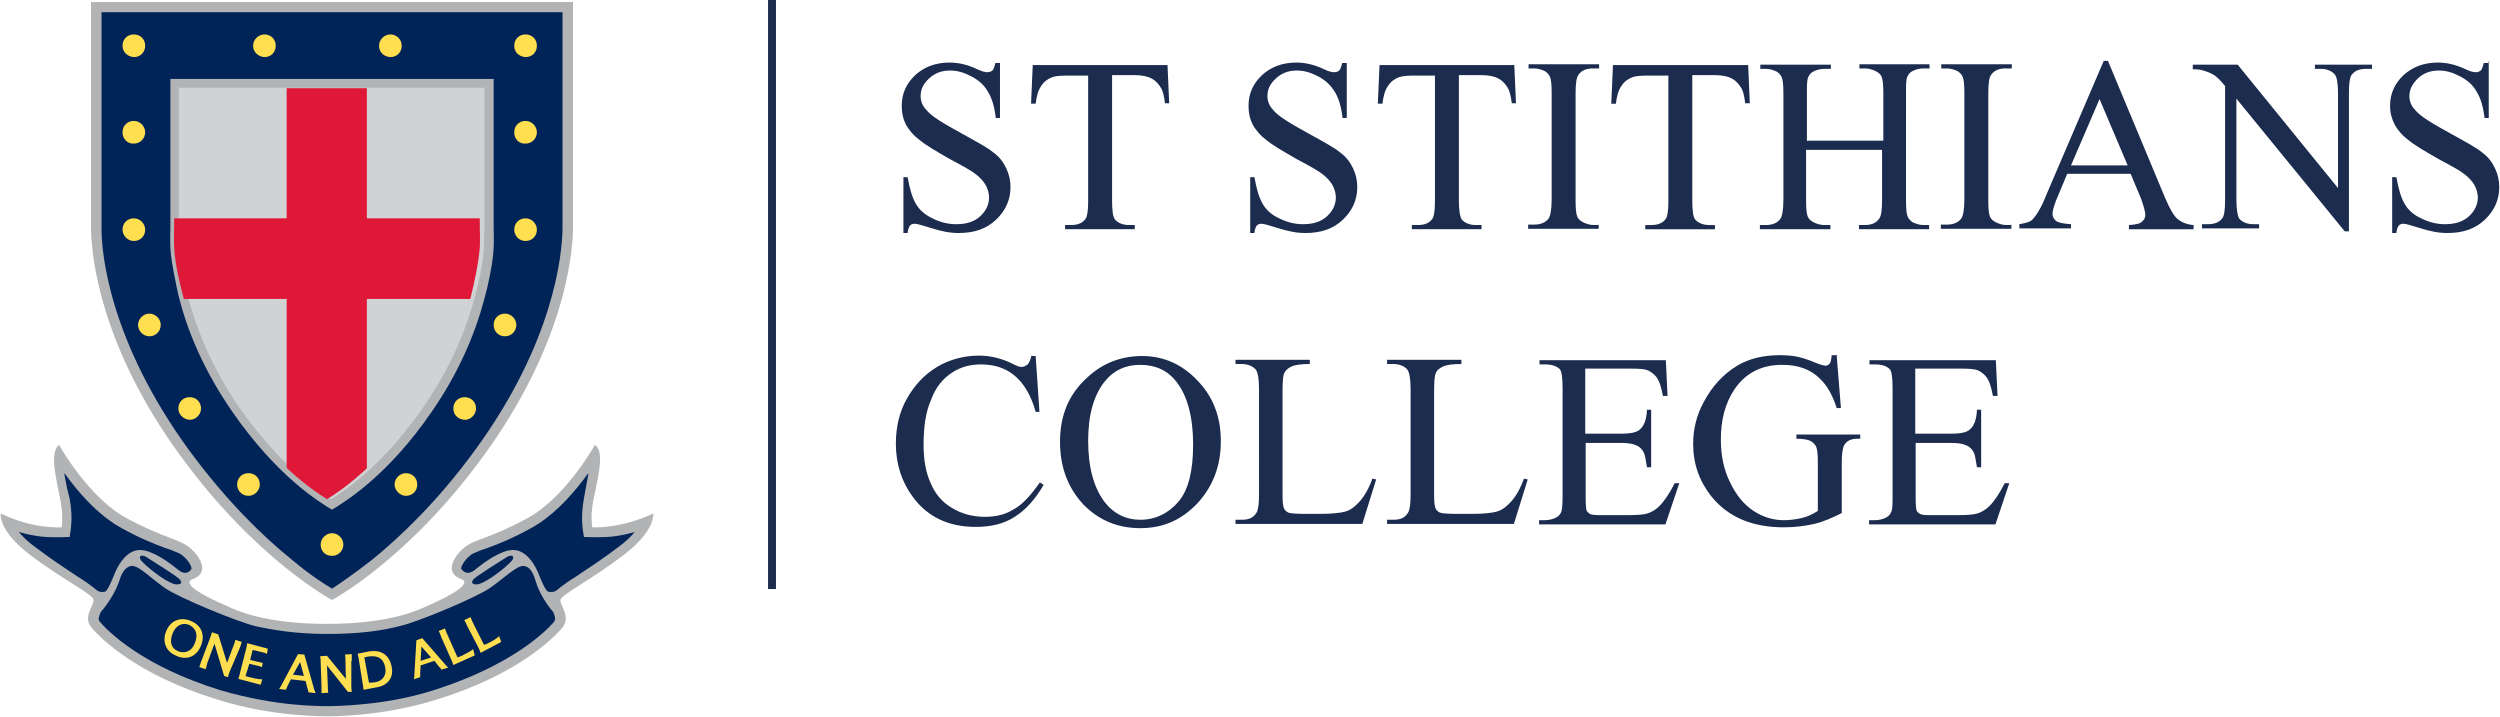
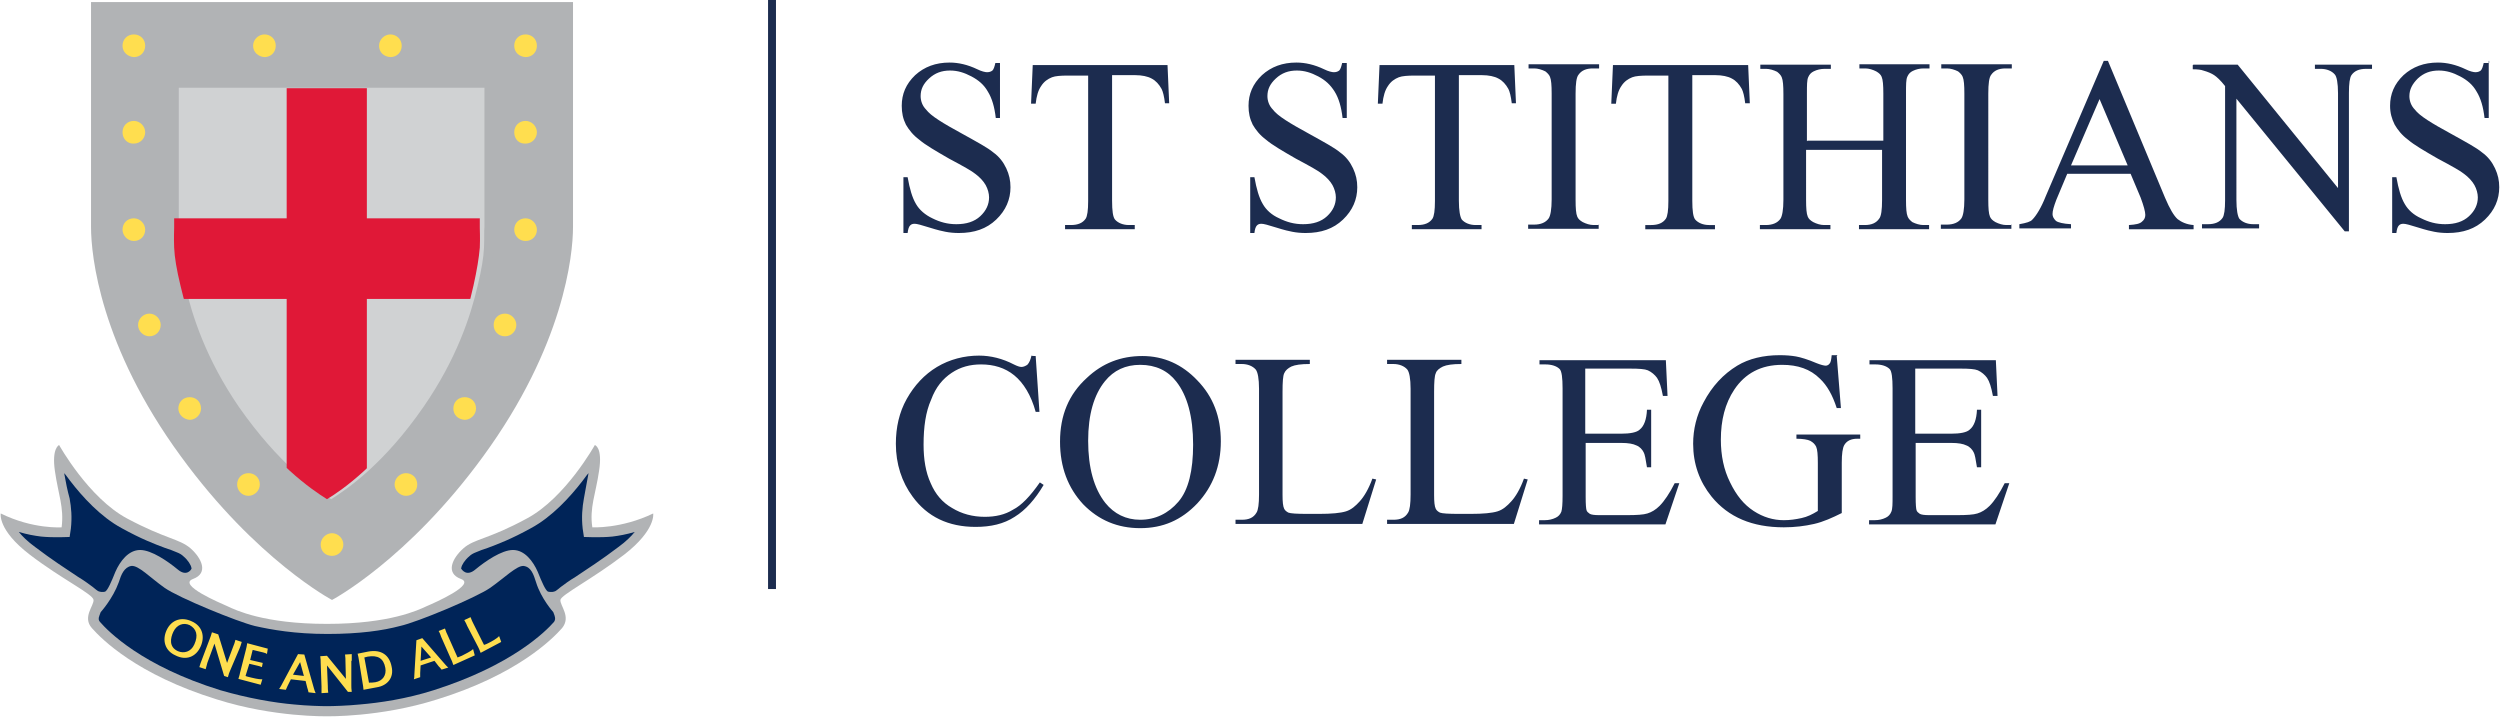
<svg xmlns="http://www.w3.org/2000/svg" xmlns:xlink="http://www.w3.org/1999/xlink" width="300px" height="86px" viewBox="0 335.4 595.3 170.7">
  <path fill="none" stroke="#1C2C4F" stroke-width="1.887" stroke-miterlimit="10" d="M183.8 335.4v140.3" />
  <path fill="#1C2C4F" d="M238.1 349.9v13.6h-1c-.3-2.6-.9-4.7-1.9-6.3-.9-1.6-2.2-2.7-3.9-3.6-1.7-.9-3.3-1.4-5.1-1.4-2 0-3.6.6-5 1.9-1.4 1.3-2 2.6-2 4.2 0 1.1.4 2.3 1.3 3.2 1.1 1.5 4.1 3.3 8.5 5.7 3.6 2 6.2 3.4 7.5 4.5 1.4 1 2.4 2.3 3.1 3.8.7 1.5 1 2.9 1 4.5 0 2.9-1.1 5.5-3.4 7.7s-5.2 3.2-8.9 3.2c-1.1 0-2.2-.1-3.2-.3-.6-.1-1.9-.4-3.8-1s-3-.9-3.5-.9-.8.1-1.1.4c-.3.3-.5.9-.6 1.8h-1v-13.3h1c.5 2.8 1.1 4.9 2 6.4.8 1.4 2.2 2.6 3.9 3.4 1.8.9 3.6 1.4 5.7 1.4 2.4 0 4.3-.6 5.7-1.9 1.4-1.3 2.1-2.8 2.1-4.5 0-.9-.3-2-.8-2.9-.5-.9-1.4-1.9-2.5-2.7-.7-.6-2.8-1.8-6.2-3.6-3.3-1.9-5.7-3.3-7.1-4.5-1.5-1.1-2.5-2.4-3.2-3.6-.7-1.4-1-2.8-1-4.5 0-2.8 1-5.2 3.2-7.3 2.2-2 4.9-3 8.2-3 2.1 0 4.3.5 6.6 1.6 1 .5 1.9.7 2.3.7.5 0 .9-.1 1.3-.4.3-.3.5-.9.7-1.8h1.1v-.5zm39.9.9l.4 9.2h-1c-.2-1.7-.5-2.8-.8-3.4-.6-1.1-1.4-2-2.4-2.5-.9-.5-2.3-.8-3.9-.8h-5.5v29.9c0 2.4.2 3.9.7 4.5.7.8 1.9 1.3 3.3 1.3h1.4v1h-16.6v-1h1.4c1.7 0 2.8-.5 3.5-1.5.4-.6.6-2 .6-4.2v-29.9h-4.7c-1.9 0-3.1.1-3.9.4-1 .4-1.9 1-2.6 2.1-.7 1-1.1 2.4-1.3 4.2h-1.1l.4-9.2H278zm42.7-.9v13.6h-1c-.3-2.6-.9-4.7-1.9-6.3s-2.2-2.7-3.9-3.6c-1.7-.9-3.3-1.4-5.1-1.4-2 0-3.6.6-5 1.9-1.4 1.3-2 2.6-2 4.2 0 1.1.4 2.3 1.3 3.2 1.1 1.5 4.1 3.3 8.5 5.7 3.6 2 6.2 3.4 7.5 4.5 1.4 1 2.4 2.3 3.1 3.8.7 1.5 1 2.9 1 4.5 0 2.9-1.1 5.5-3.4 7.7s-5.2 3.2-8.9 3.2c-1.1 0-2.2-.1-3.2-.3-.6-.1-1.9-.4-3.8-1s-3-.9-3.5-.9-.8.1-1.1.4c-.3.3-.5.9-.6 1.8h-1v-13.3h1c.5 2.8 1.1 4.9 2 6.4.8 1.4 2.1 2.6 3.9 3.4 1.8.9 3.6 1.4 5.7 1.4 2.4 0 4.3-.6 5.7-1.9 1.4-1.3 2.1-2.8 2.1-4.5 0-.9-.3-2-.8-2.9-.5-.9-1.4-1.9-2.5-2.7-.7-.6-2.8-1.8-6.2-3.6-3.3-1.9-5.7-3.3-7.1-4.5-1.5-1.1-2.5-2.4-3.2-3.6-.7-1.4-1-2.8-1-4.5 0-2.8 1-5.2 3.2-7.3 2.2-2 4.9-3 8.2-3 2.1 0 4.3.5 6.6 1.6 1 .5 1.9.7 2.3.7.5 0 .9-.1 1.3-.4.3-.3.5-.9.7-1.8h1.1v-.5zm39.9.9l.4 9.2h-1c-.2-1.7-.5-2.8-.8-3.4-.6-1.1-1.4-2-2.4-2.5-.9-.5-2.3-.8-3.9-.8h-5.5v29.9c0 2.4.3 3.9.7 4.5.7.8 1.9 1.3 3.3 1.3h1.4v1h-16.6v-1h1.4c1.7 0 2.8-.5 3.5-1.5.4-.6.6-2 .6-4.2v-29.9H337c-1.8 0-3.1.1-3.9.4-1 .4-1.9 1-2.6 2.1-.7 1-1.1 2.4-1.3 4.2h-1.1l.4-9.2h32.1zm20.1 38.1v1h-16.8v-1h1.4c1.6 0 2.8-.5 3.5-1.5.4-.6.7-2.1.7-4.5v-25.2c0-2-.1-3.3-.4-4-.2-.5-.6-.9-1.1-1.3-.8-.4-1.8-.7-2.6-.7H364v-1h16.8v1h-1.5c-1.6 0-2.7.5-3.4 1.5-.5.6-.7 2.1-.7 4.5V383c0 2 .1 3.3.4 4 .2.5.6.9 1.3 1.3.8.4 1.7.7 2.6.7h1.3v-.1zm35.6-38.1l.4 9.2h-1.1c-.2-1.7-.5-2.8-.8-3.4-.6-1.1-1.4-2-2.4-2.5-.9-.5-2.3-.8-3.9-.8H403v29.9c0 2.4.2 3.9.7 4.5.7.8 1.9 1.3 3.3 1.3h1.4v1h-16.6v-1h1.4c1.7 0 2.8-.5 3.5-1.5.4-.6.6-2 .6-4.2v-29.9h-4.7c-1.9 0-3.1.1-3.9.4-1 .4-1.9 1-2.6 2.1-.7 1-1.1 2.4-1.3 4.2h-1.1l.4-9.2h32.2zm14.1 18.1h18.1v-11.2c0-2-.1-3.3-.4-4-.2-.5-.6-.9-1.3-1.3-.8-.4-1.7-.7-2.6-.7h-1.4v-1h16.7v1h-1.4c-.9 0-1.8.2-2.6.6-.6.3-1 .7-1.3 1.4s-.3 1.9-.3 3.9V383c0 2 .1 3.3.4 4 .2.5.6.9 1.1 1.3.8.4 1.8.7 2.6.7h1.4v1h-16.7v-1h1.4c1.6 0 2.7-.5 3.4-1.5.5-.6.7-2.1.7-4.5v-11.9h-18.1V383c0 2 .1 3.3.4 4 .2.5.6.9 1.3 1.3.8.4 1.7.7 2.6.7h1.5v1h-16.8v-1h1.4c1.6 0 2.8-.5 3.5-1.5.4-.6.7-2.1.7-4.5v-25.2c0-2-.1-3.3-.4-4-.2-.5-.6-.9-1.1-1.3-.8-.4-1.8-.7-2.6-.7h-1.4v-1H436v1h-1.5c-.9 0-1.8.2-2.6.6-.6.3-1 .7-1.3 1.4s-.3 1.9-.3 3.9V369h.1zm48.6 20v1h-16.8v-1h1.4c1.6 0 2.8-.5 3.5-1.5.4-.6.7-2.1.7-4.5v-25.2c0-2-.1-3.3-.4-4-.2-.5-.6-.9-1.1-1.3-.8-.4-1.8-.7-2.6-.7h-1.4v-1h16.8v1h-1.5c-1.6 0-2.7.5-3.4 1.5-.5.6-.7 2.1-.7 4.5V383c0 2 .1 3.3.4 4 .2.5.6.9 1.3 1.3.8.4 1.7.7 2.6.7h1.3v-.1zm27.7-14.1L500 359l-6.8 15.8h13.5zm.7 2h-15.1l-2.6 6.2c-.6 1.6-.9 2.6-.9 3.4 0 .6.3 1.1.8 1.6.5.4 1.8.7 3.6.8v1h-12.3v-1c1.7-.3 2.7-.6 3.1-1.1.9-.9 2.1-2.8 3.2-5.6l13.8-32.2h1l13.6 32.6c1.1 2.6 2.1 4.3 3 5.1.9.7 2.2 1.3 3.8 1.4v1H507v-1c1.6-.1 2.6-.3 3.1-.8.5-.4.8-.9.8-1.6 0-.8-.4-2.2-1.1-4.1l-2.4-5.7zm14.9-26h10.6l23.9 29.4v-22.6c0-2.4-.3-4-.8-4.5-.7-.8-1.9-1.3-3.3-1.3h-1.4v-1h13.6v1h-1.4c-1.7 0-2.8.5-3.5 1.5-.4.6-.6 2-.6 4.2v33h-1l-25.8-31.6V383c0 2.4.3 3.9.7 4.5.7.8 1.9 1.3 3.3 1.3h1.4v1h-13.6v-1h1.4c1.7 0 2.8-.5 3.5-1.5.4-.6.6-2 .6-4.2v-27.2c-1.1-1.4-2-2.2-2.6-2.6-.6-.4-1.5-.8-2.6-1.1-.5-.2-1.4-.3-2.5-.3v-1h.1zm70.4-.9v13.6h-1c-.3-2.6-.9-4.7-1.9-6.3-.9-1.6-2.2-2.7-3.9-3.6-1.7-.9-3.3-1.4-5.1-1.4-2 0-3.6.6-5 1.9-1.3 1.3-2 2.6-2 4.2 0 1.1.4 2.3 1.3 3.2 1.1 1.5 4.1 3.3 8.5 5.7 3.6 2 6.2 3.4 7.5 4.5 1.4 1 2.4 2.3 3.1 3.8.7 1.5 1 2.9 1 4.5 0 2.9-1.1 5.5-3.4 7.7s-5.2 3.2-8.9 3.2c-1.1 0-2.2-.1-3.2-.3-.6-.1-1.9-.4-3.8-1s-3-.9-3.5-.9-.8.1-1.1.4c-.3.3-.5.9-.6 1.8h-1v-13.3h1c.5 2.8 1.1 4.9 2 6.4.8 1.4 2.1 2.6 3.9 3.4 1.8.9 3.6 1.4 5.7 1.4 2.4 0 4.3-.6 5.7-1.9 1.4-1.3 2.1-2.8 2.1-4.5 0-.9-.3-2-.8-2.9-.5-.9-1.4-1.9-2.5-2.7-.7-.6-2.8-1.8-6.2-3.6-3.3-1.9-5.7-3.3-7.1-4.5-1.5-1.1-2.5-2.4-3.2-3.6-.7-1.4-1.1-2.8-1.1-4.5 0-2.8 1-5.2 3.2-7.3 2.2-2 4.9-3 8.2-3 2.1 0 4.3.5 6.6 1.6 1 .5 1.9.7 2.3.7.5 0 .9-.1 1.3-.4.3-.3.5-.9.7-1.8h1.3v-.5zm-346.1 70.3l.9 13.3h-.9c-1.1-4-2.9-6.9-5.1-8.7-2.2-1.8-4.9-2.6-7.9-2.6-2.6 0-4.9.6-7 2s-3.8 3.4-4.9 6.4c-1.3 2.9-1.8 6.5-1.8 10.7 0 3.5.5 6.6 1.7 9.2 1.1 2.6 2.8 4.6 5.1 5.9 2.3 1.4 4.9 2.1 7.8 2.1 2.5 0 4.8-.5 6.7-1.7 2-1 4.1-3.2 6.4-6.5l.9.6c-2 3.4-4.3 6-6.9 7.6-2.6 1.7-5.7 2.4-9.3 2.4-6.5 0-11.5-2.4-15-7.2-2.6-3.5-4-7.8-4-12.6 0-3.9.8-7.5 2.6-10.7 1.8-3.2 4.2-5.8 7.2-7.6 3-1.8 6.5-2.7 10-2.7 2.8 0 5.6.7 8.3 2.1.8.4 1.4.6 1.8.6.5 0 .9-.2 1.4-.5.5-.5.8-1.3 1-2.2 0 .1 1 .1 1 .1zm24.9 2.1c-3.5 0-6.3 1.3-8.4 3.9-2.6 3.2-4 7.9-4 14.2 0 6.4 1.4 11.4 4.1 14.8 2.1 2.6 4.9 4 8.3 4 3.6 0 6.7-1.5 9.1-4.3 2.4-2.8 3.5-7.4 3.5-13.6 0-6.7-1.4-11.7-4-15-2-2.6-4.9-4-8.6-4m.5-2.1c5.1 0 9.5 2 13.1 5.8 3.8 3.9 5.6 8.7 5.6 14.5 0 5.9-1.9 10.8-5.6 14.8-3.8 4-8.2 5.9-13.6 5.9s-9.9-1.9-13.6-5.7c-3.6-3.9-5.5-8.8-5.5-14.9 0-6.3 2.1-11.3 6.4-15.2 3.7-3.5 8.1-5.2 13.2-5.2m54.8 29.2l.9.2-3.3 10.6h-30.2v-1h1.5c1.7 0 2.8-.5 3.5-1.7.4-.6.6-2.1.6-4.3V428c0-2.4-.3-4-.8-4.6-.7-.8-1.9-1.3-3.3-1.3h-1.5v-1h17.7v1c-2.1 0-3.5.2-4.4.6-.8.4-1.4.9-1.7 1.6-.3.6-.4 2.1-.4 4.4v24.6c0 1.6.1 2.7.4 3.3.2.4.6.7 1 .9.5.2 2 .3 4.5.3h2.8c3 0 5.1-.2 6.4-.6s2.3-1.3 3.3-2.4c1-1.1 2.1-2.9 3-5.4m36.1 0l.9.2-3.3 10.6h-30.2v-1h1.5c1.7 0 2.8-.5 3.5-1.7.4-.6.6-2.1.6-4.3V428c0-2.4-.3-4-.8-4.6-.7-.8-1.9-1.3-3.3-1.3h-1.5v-1H348v1c-2.1 0-3.5.2-4.4.6-.8.4-1.5.9-1.7 1.6-.3.6-.4 2.1-.4 4.4v24.6c0 1.6.1 2.7.4 3.3.2.4.6.7 1 .9.5.2 2 .3 4.5.3h2.8c3 0 5.1-.2 6.4-.6s2.3-1.3 3.3-2.4c1-1.1 2.1-2.9 3-5.4m14.6-26.2v15.5h8.5c2.2 0 3.8-.3 4.5-1 1-.8 1.6-2.4 1.7-4.7h1v13.7h-1c-.3-1.9-.5-3.1-.8-3.6-.3-.6-.9-1.3-1.7-1.6-.8-.4-2-.6-3.6-.6h-8.5v12.9c0 1.8.1 2.8.2 3.1.1.4.4.6.8.9.4.2 1.1.3 2.2.3h6.7c2.2 0 3.9-.1 4.8-.4 1-.3 2-.9 2.9-1.8 1.1-1.1 2.4-3 3.6-5.4h1.1l-3.3 9.8h-30.1v-1h1.4c.9 0 1.8-.2 2.6-.6.6-.3 1-.7 1.3-1.4.2-.6.3-1.9.3-3.8v-25.6c0-2.5-.2-4.1-.7-4.6-.7-.7-1.9-1.1-3.4-1.1h-1.4v-1h30.1l.4 8.5H396c-.4-2.1-.8-3.4-1.4-4.3-.5-.7-1.3-1.4-2.2-1.8-.7-.3-2.1-.4-4.1-.4h-10.8zm59.9-3l1 12.4h-1c-1-3.1-2.3-5.4-4-7-2.3-2.3-5.3-3.3-9-3.3-5 0-8.8 2-11.4 5.9-2.2 3.3-3.2 7.3-3.2 11.9 0 3.8.7 7.2 2.2 10.2 1.5 3.1 3.3 5.3 5.6 6.8s4.7 2.2 7.2 2.2c1.5 0 2.8-.2 4.2-.5 1.4-.3 2.6-.9 3.9-1.7v-11.4c0-2-.1-3.2-.4-3.9-.3-.6-.7-1-1.4-1.4-.6-.3-1.8-.5-3.3-.5v-1H443v1h-.7c-1.5 0-2.5.5-3.1 1.5-.4.7-.6 2.1-.6 4.2v12c-2.2 1.1-4.4 2.1-6.6 2.6-2.2.5-4.6.8-7.2.8-7.5 0-13.2-2.4-17.2-7.3-2.9-3.6-4.4-7.8-4.4-12.6 0-3.4.8-6.8 2.5-9.9 2-3.8 4.7-6.7 8-8.7 2.8-1.7 6.3-2.5 10.1-2.5 1.5 0 2.7.1 3.9.3 1.1.2 2.8.7 4.9 1.6 1 .4 1.8.6 2.2.6.3 0 .7-.2.9-.5.3-.3.4-1 .5-2h1.3v.2zm18.7 3v15.5h8.5c2.2 0 3.8-.3 4.5-1 1-.8 1.6-2.4 1.7-4.7h1v13.7h-1c-.3-1.9-.5-3.1-.8-3.6-.3-.6-.9-1.3-1.7-1.6-.8-.4-2-.6-3.6-.6h-8.5v12.9c0 1.8.1 2.8.2 3.1.1.4.4.6.8.9.4.2 1.1.3 2.2.3h6.7c2.2 0 3.9-.1 4.8-.4 1-.3 2-.9 2.9-1.8 1.1-1.1 2.4-3 3.6-5.4h1.1l-3.3 9.8h-30.1v-1h1.4c.9 0 1.8-.2 2.6-.6.6-.3 1-.7 1.3-1.4s.3-1.9.3-3.8v-25.6c0-2.5-.2-4.1-.7-4.6-.7-.7-1.9-1.1-3.4-1.1h-1.4v-1h30.1l.4 8.5h-1.1c-.4-2.1-.8-3.4-1.4-4.3-.5-.7-1.3-1.4-2.2-1.8-.7-.3-2.1-.4-4.1-.4h-10.8z" />
  <path fill="#B1B3B5" d="M78.9 335.9H21.6v53.6c0 6.8 2.2 28.4 21.4 54.6 18 24.7 36 34.2 36 34.2s18-9.5 36-34.2c19.2-26.3 21.4-47.9 21.4-54.6v-53.6H78.9z" />
-   <path fill="#002458" d="M133.9 338.3v51.2c0 6.3-2 27.4-20.9 53.2-8.9 12.2-17.7 20.5-24.3 25.9-4.6 3.6-8 5.9-9.7 7-1.7-1-5.2-3.2-9.7-7-6.6-5.3-15.4-13.8-24.3-25.9-18.9-25.9-21-46.9-20.9-53.2v-51.2h109.8z" />
  <path fill="#FFDE4F" d="M29.1 366.9c0-1.5 1.1-2.7 2.7-2.7 1.5 0 2.7 1.3 2.7 2.7s-1.1 2.7-2.7 2.7c-1.5.1-2.7-1.1-2.7-2.7m0 23.2c0-1.5 1.1-2.7 2.7-2.7 1.5 0 2.7 1.3 2.7 2.7 0 1.5-1.1 2.7-2.7 2.7-1.5 0-2.7-1.3-2.7-2.7m0-43.8c0-1.5 1.1-2.7 2.7-2.7 1.5 0 2.7 1.1 2.7 2.7 0 1.5-1.1 2.7-2.7 2.7-1.5-.1-2.7-1.2-2.7-2.7m47.2 118.8c0-1.5 1.3-2.7 2.7-2.7 1.5 0 2.7 1.3 2.7 2.7s-1.1 2.7-2.7 2.7-2.7-1.1-2.7-2.7" />
  <path fill="#B1B3B5" d="M78.9 354.2h38.6v35.3c0 .7.1 2.5 0 4.9-.1 2.4-.6 5.5-1.5 9.4-1.8 7.6-5.2 18-13.2 29.6C92.1 449 81.9 455 79 456.8c-3-1.8-13-7.8-23.8-23.4-8-11.6-11.6-22-13.2-29.6-.8-3.9-1.4-6.9-1.5-9.4-.1-2.4 0-4.2 0-4.9v-35.3h38.4z" />
  <path fill="#D0D2D3" d="M115.2 394.4c-.1 2.3-.6 5.3-1.5 9-1.7 7.4-5.1 17.6-12.9 28.9-9.4 13.6-18.2 19.6-22 22-3.8-2.3-12.5-8.4-22-22-7.8-11.4-11.1-21.6-12.8-29-.8-3.6-1.3-6.6-1.5-9-.1-2.4 0-4.1 0-4.8v-33.2h72.8v33.2c-.1.9 0 2.5-.1 4.9" />
  <defs>
    <path id="a" d="M77.8 356.4H41.4v33.2c0 .7-.1 2.4 0 4.8.1 2.3.6 5.3 1.5 9 1.7 7.4 5.1 17.5 12.9 28.9 9.4 13.6 18.2 19.6 22 22 3.8-2.3 12.5-8.4 22-22 7.8-11.3 11.3-21.5 12.9-28.9.8-3.6 1.3-6.6 1.5-9 .1-2.4 0-4.1 0-4.8v-33.2H77.8z" />
  </defs>
  <clipPath id="b">
    <use xlink:href="#a" overflow="visible" />
  </clipPath>
  <path clip-path="url(#b)" fill="#E01837" d="M68.2 354h19.1v33.4h42v19.2h-42v50.7H68.2v-50.7H26.3v-19.2h41.9z" />
  <path fill="#FFDE4F" d="M32.8 412.8c0-1.5 1.3-2.7 2.7-2.7 1.5 0 2.7 1.3 2.7 2.7s-1.1 2.7-2.7 2.7c-1.4 0-2.7-1.2-2.7-2.7m9.6 19.9c0-1.5 1.1-2.7 2.7-2.7 1.5 0 2.7 1.1 2.7 2.7 0 1.5-1.3 2.7-2.7 2.7-1.4-.1-2.7-1.2-2.7-2.7m14 18.1c0-1.5 1.1-2.7 2.7-2.7 1.5 0 2.7 1.1 2.7 2.7 0 1.5-1.3 2.7-2.7 2.7-1.6 0-2.7-1.3-2.7-2.7m3.8-104.5c0-1.5 1.3-2.7 2.7-2.7 1.5 0 2.7 1.1 2.7 2.7 0 1.5-1.1 2.7-2.7 2.7-1.5-.1-2.7-1.2-2.7-2.7m62.2 20.6c0-1.5 1.1-2.7 2.7-2.7 1.5 0 2.7 1.3 2.7 2.7s-1.1 2.7-2.7 2.7c-1.6.1-2.7-1.1-2.7-2.7m0 23.2c0-1.5 1.1-2.7 2.7-2.7 1.5 0 2.7 1.3 2.7 2.7 0 1.5-1.1 2.7-2.7 2.7s-2.7-1.3-2.7-2.7m0-43.8c0-1.5 1.1-2.7 2.7-2.7 1.5 0 2.7 1.1 2.7 2.7 0 1.5-1.1 2.7-2.7 2.7-1.6-.1-2.7-1.2-2.7-2.7m-4.9 66.5c0-1.5 1.1-2.7 2.7-2.7 1.5 0 2.7 1.3 2.7 2.7s-1.1 2.7-2.7 2.7-2.7-1.2-2.7-2.7m-9.6 19.9c0-1.5 1.1-2.7 2.7-2.7 1.5 0 2.7 1.1 2.7 2.7 0 1.5-1.3 2.7-2.7 2.7-1.6-.1-2.7-1.2-2.7-2.7m-14 18.1c0-1.5 1.3-2.7 2.7-2.7 1.5 0 2.7 1.1 2.7 2.7 0 1.5-1.1 2.7-2.7 2.7-1.4 0-2.7-1.3-2.7-2.7m-3.7-104.5c0-1.5 1.3-2.7 2.7-2.7s2.7 1.1 2.7 2.7c0 1.5-1.1 2.7-2.7 2.7-1.6-.1-2.7-1.2-2.7-2.7" />
  <path fill="#B1B3B5" d="M77.8 484c14.9 0 21.8-3.3 23.7-4.2 1.9-.8 11.9-5.2 8.2-6.5-3.8-1.4-2-5 .6-7.3s5.9-2.1 15.1-7.1c9.2-4.9 16.2-17.5 16.2-17.5s1.9.5 1 6.2c-.8 5.5-2.3 8.7-1.6 13.4 0 0 6.8.4 14.5-3.3 0 0 .7 3.9-6.9 9.8-7.7 5.9-15.1 9.6-15.2 10.8-.1 1.4 2.6 4 .4 6.7-2.3 2.6-10.7 11.1-29.8 17-13.6 4.3-26.2 4-26.2 4s-12.6.3-26.2-4c-19.1-5.9-27.5-14.4-29.8-17-2.3-2.6.5-5.3.4-6.7-.1-1.4-7.5-4.9-15.2-10.8s-6.9-9.8-6.9-9.8c7.7 3.8 14.5 3.3 14.5 3.3.6-4.8-.8-7.8-1.6-13.4-.8-5.5 1-6.2 1-6.2s7 12.6 16.2 17.5 12.4 4.8 15.1 7.1c2.6 2.3 4.4 5.9.6 7.3-3.8 1.4 6.4 5.7 8.2 6.5 1.9.9 8.7 4.2 23.7 4.2" />
  <path fill="#002458" d="M131.7 481.2c.1.3.2.5.3.8.2.7.2 1-.1 1.5-2 2.3-10.1 10.4-28.7 16.3-6.6 2.1-12.9 3-17.6 3.4-2.9.3-6.5.4-7.8.4-1.4 0-4.9-.1-7.8-.4-4.7-.4-11.1-1.5-17.6-3.4-18.7-5.8-26.7-14-28.7-16.3-.3-.4-.4-.7-.1-1.5.1-.3.2-.5.3-.8 0 0 2.9-3.2 4.3-7.1.6-1.9 1.3-3.6 3-3.9 1.7-.2 4.5 2.8 7.9 5.2 3.4 2.4 17.4 8.1 21.5 9.1 4 .9 9.6 1.9 17.3 1.9 7.6 0 13.2-.8 17.3-1.9 4.1-.9 18-6.7 21.5-9.1 3.4-2.4 6.3-5.3 7.9-5.2 1.8.2 2.4 2 3 3.9 1.2 3.9 4.1 7.1 4.1 7.1" />
  <path fill="#002458" d="M25 476.3c.6-.4 1.4-2.2 2.4-4.7 1.1-2.5 3.1-5.2 5.9-5.2 2.7 0 6.6 2.7 8.9 4.6 2.2 1.9 3.3 0 3.3-.1 0 0 .1-.1 0-.3-.1-.6-.8-1.8-1.9-2.7-.4-.4-.9-.7-1.7-1-.7-.3-1.7-.7-2.7-1-2.4-.9-5.6-2.1-10.3-4.7-5-2.7-9.3-7.4-12.3-11.3-.5-.6-.9-1.3-1.4-1.8.4 2.3.8 4.2 1.3 6 .4 2.2.6 4.5.3 7.2l-.3 2s-3.9.2-6.8-.1c-1.6-.2-3.3-.5-5.3-1.1.8 1 2.1 2.3 3.9 3.6 3.8 2.9 7.5 5.3 10.2 7.1 1.5.9 2.7 1.8 3.5 2.4.4.3.8.7 1.3 1 1 .4 1.7.1 1.7.1m105.4 0c-.6-.4-1.4-2.2-2.4-4.7-1.1-2.5-3.1-5.2-5.9-5.2-2.7 0-6.6 2.7-8.9 4.6-2.2 1.9-3.3 0-3.4-.1 0 0-.1-.1 0-.3.1-.6.8-1.8 1.9-2.7.4-.4.9-.7 1.7-1 .7-.3 1.7-.7 2.7-1 2.4-.9 5.6-2.1 10.3-4.7 5-2.7 9.3-7.4 12.3-11.3.5-.6.9-1.3 1.4-1.8-.4 2.3-.8 4.2-1.1 6-.4 2.2-.6 4.5-.3 7.2l.3 2s3.9.2 6.8-.1c1.6-.2 3.3-.5 5.3-1.1-.8 1-2.1 2.3-3.9 3.6-3.8 2.9-7.5 5.3-10.2 7.1-1.5.9-2.7 1.8-3.5 2.4-.4.3-.8.7-1.3 1-.9.4-1.8.1-1.8.1" />
-   <path fill="#002458" d="M113.2 474.6c1.8.2 6.6-3.6 8-5 1.9-1.7.6-2.3-.6-1.5s-7.6 4.7-8 5.4c-.5.8-.1 1 .6 1.1m-71 0c-1.8.2-6.6-3.6-8-5-1.9-1.7-.6-2.3.6-1.5s7.6 4.7 8 5.4c.6.8.2 1-.6 1.1" />
  <path fill="#FFDE4F" d="M46.2 488.9c-.8 1.8-2.5 2.2-3.9 1.6-2.2-1-1.8-3.1-1.1-4.6.8-1.7 2.4-2.3 3.9-1.6 1.6.9 2.1 2.4 1.1 4.6m1.5.5c1.1-2.4.4-4.9-2.1-6-2.3-1.1-4.8-.5-6 2.1-1.1 2.4-.4 4.9 2.1 6 2.5 1.3 4.9.4 6-2.1m9.3.4c.2-.4.2-.6.5-1.5l-1.5-.5c-.2.8-.3 1-.5 1.5l-1.5 4-2.1-6.8-1.5-.5c-.2.8-.3.9-.5 1.5l-2 5.3c-.2.4-.2.6-.5 1.5l1.5.5c.2-.8.3-1 .4-1.5l1.7-4.6 2.3 7.7.9.3c.2-.8.3-1 .5-1.5l2.3-5.4zm2.3 3.7l2.1.5c.5.1.8.3.9.3l.2-1-3-.7.6-2.4 2.5.6c.3.1.8.2.9.4l.2-1.3-4.9-1.3c-.1.8-.2 1-.3 1.5l-1.4 5.5c-.1.4-.1.6-.4 1.5l5.3 1.4.4-1.3c-.4 0-1 0-2.6-.4-.3-.1-1-.2-1.4-.4l.9-2.9zm10.4 2.6l1.7-3 .9 3.3-2.6-.3zm2.7-4.8l-1.5-.1-4 7.5c-.2.3-.2.4-.5.8l1.6.2c.2-.4.2-.5.4-.9l.8-1.6 3.5.4.4 1.6c.1.2.2.7.3 1.1l1.7.2c-.2-.4-.3-.8-.4-1.1l-2.3-8.1zm11.3 1.5v-1.6l-1.6.1c.1.8.1 1 .1 1.6l.1 4.2-4.5-5.5-1.6.1c.1.8.1 1 .1 1.6l.2 5.6v1.6l1.6-.1c-.1-.8-.1-1-.1-1.6l-.2-4.9 5 6.3h.9c-.1-.9-.1-1-.1-1.6v-5.8zm3-.8c.3-.1.5-.1.8-.2 2.4-.4 3.8.4 4.2 2.7.3 1.7-.6 3.1-2.4 3.4-.7.1-.9.1-1.5.1l-1.1-6zm-1.6-.9c.2.8.2.9.3 1.5l.9 5.6c.1.5.1.6.2 1.5l3.2-.6c2.5-.4 4.1-2.3 3.5-4.9-.5-2.7-2.4-4.2-5.6-3.6l-2.5.5zm15 1.7l.2-3.4 2.3 2.6-2.5.8zm.4-5.4l-1.4.5-.5 8.4c0 .3 0 .5-.1.9l1.5-.5v-1l.1-1.8 3.3-1.1 1 1.3c.1.1.5.5.7.8l1.6-.5c-.4-.3-.6-.6-.8-.8l-5.4-6.2zm6-.8c-.2-.4-.3-.6-.6-1.5l-1.5.6c.4.7.4.9.6 1.4l2.3 5.2c.2.4.3.6.6 1.5l5.1-2.3-.4-1.5c-.6.6-1.8 1.1-2.7 1.6-.4.2-.6.2-1 .4l-2.4-5.4zm6.1-2.8c-.2-.4-.3-.6-.6-1.4l-1.5.7c.4.7.5.9.7 1.4l2.6 5c.2.4.3.6.6 1.4l4.9-2.6-.5-1.4c-.5.6-1.8 1.3-2.6 1.7-.4.2-.6.3-1 .4l-2.6-5.2z" />
</svg>